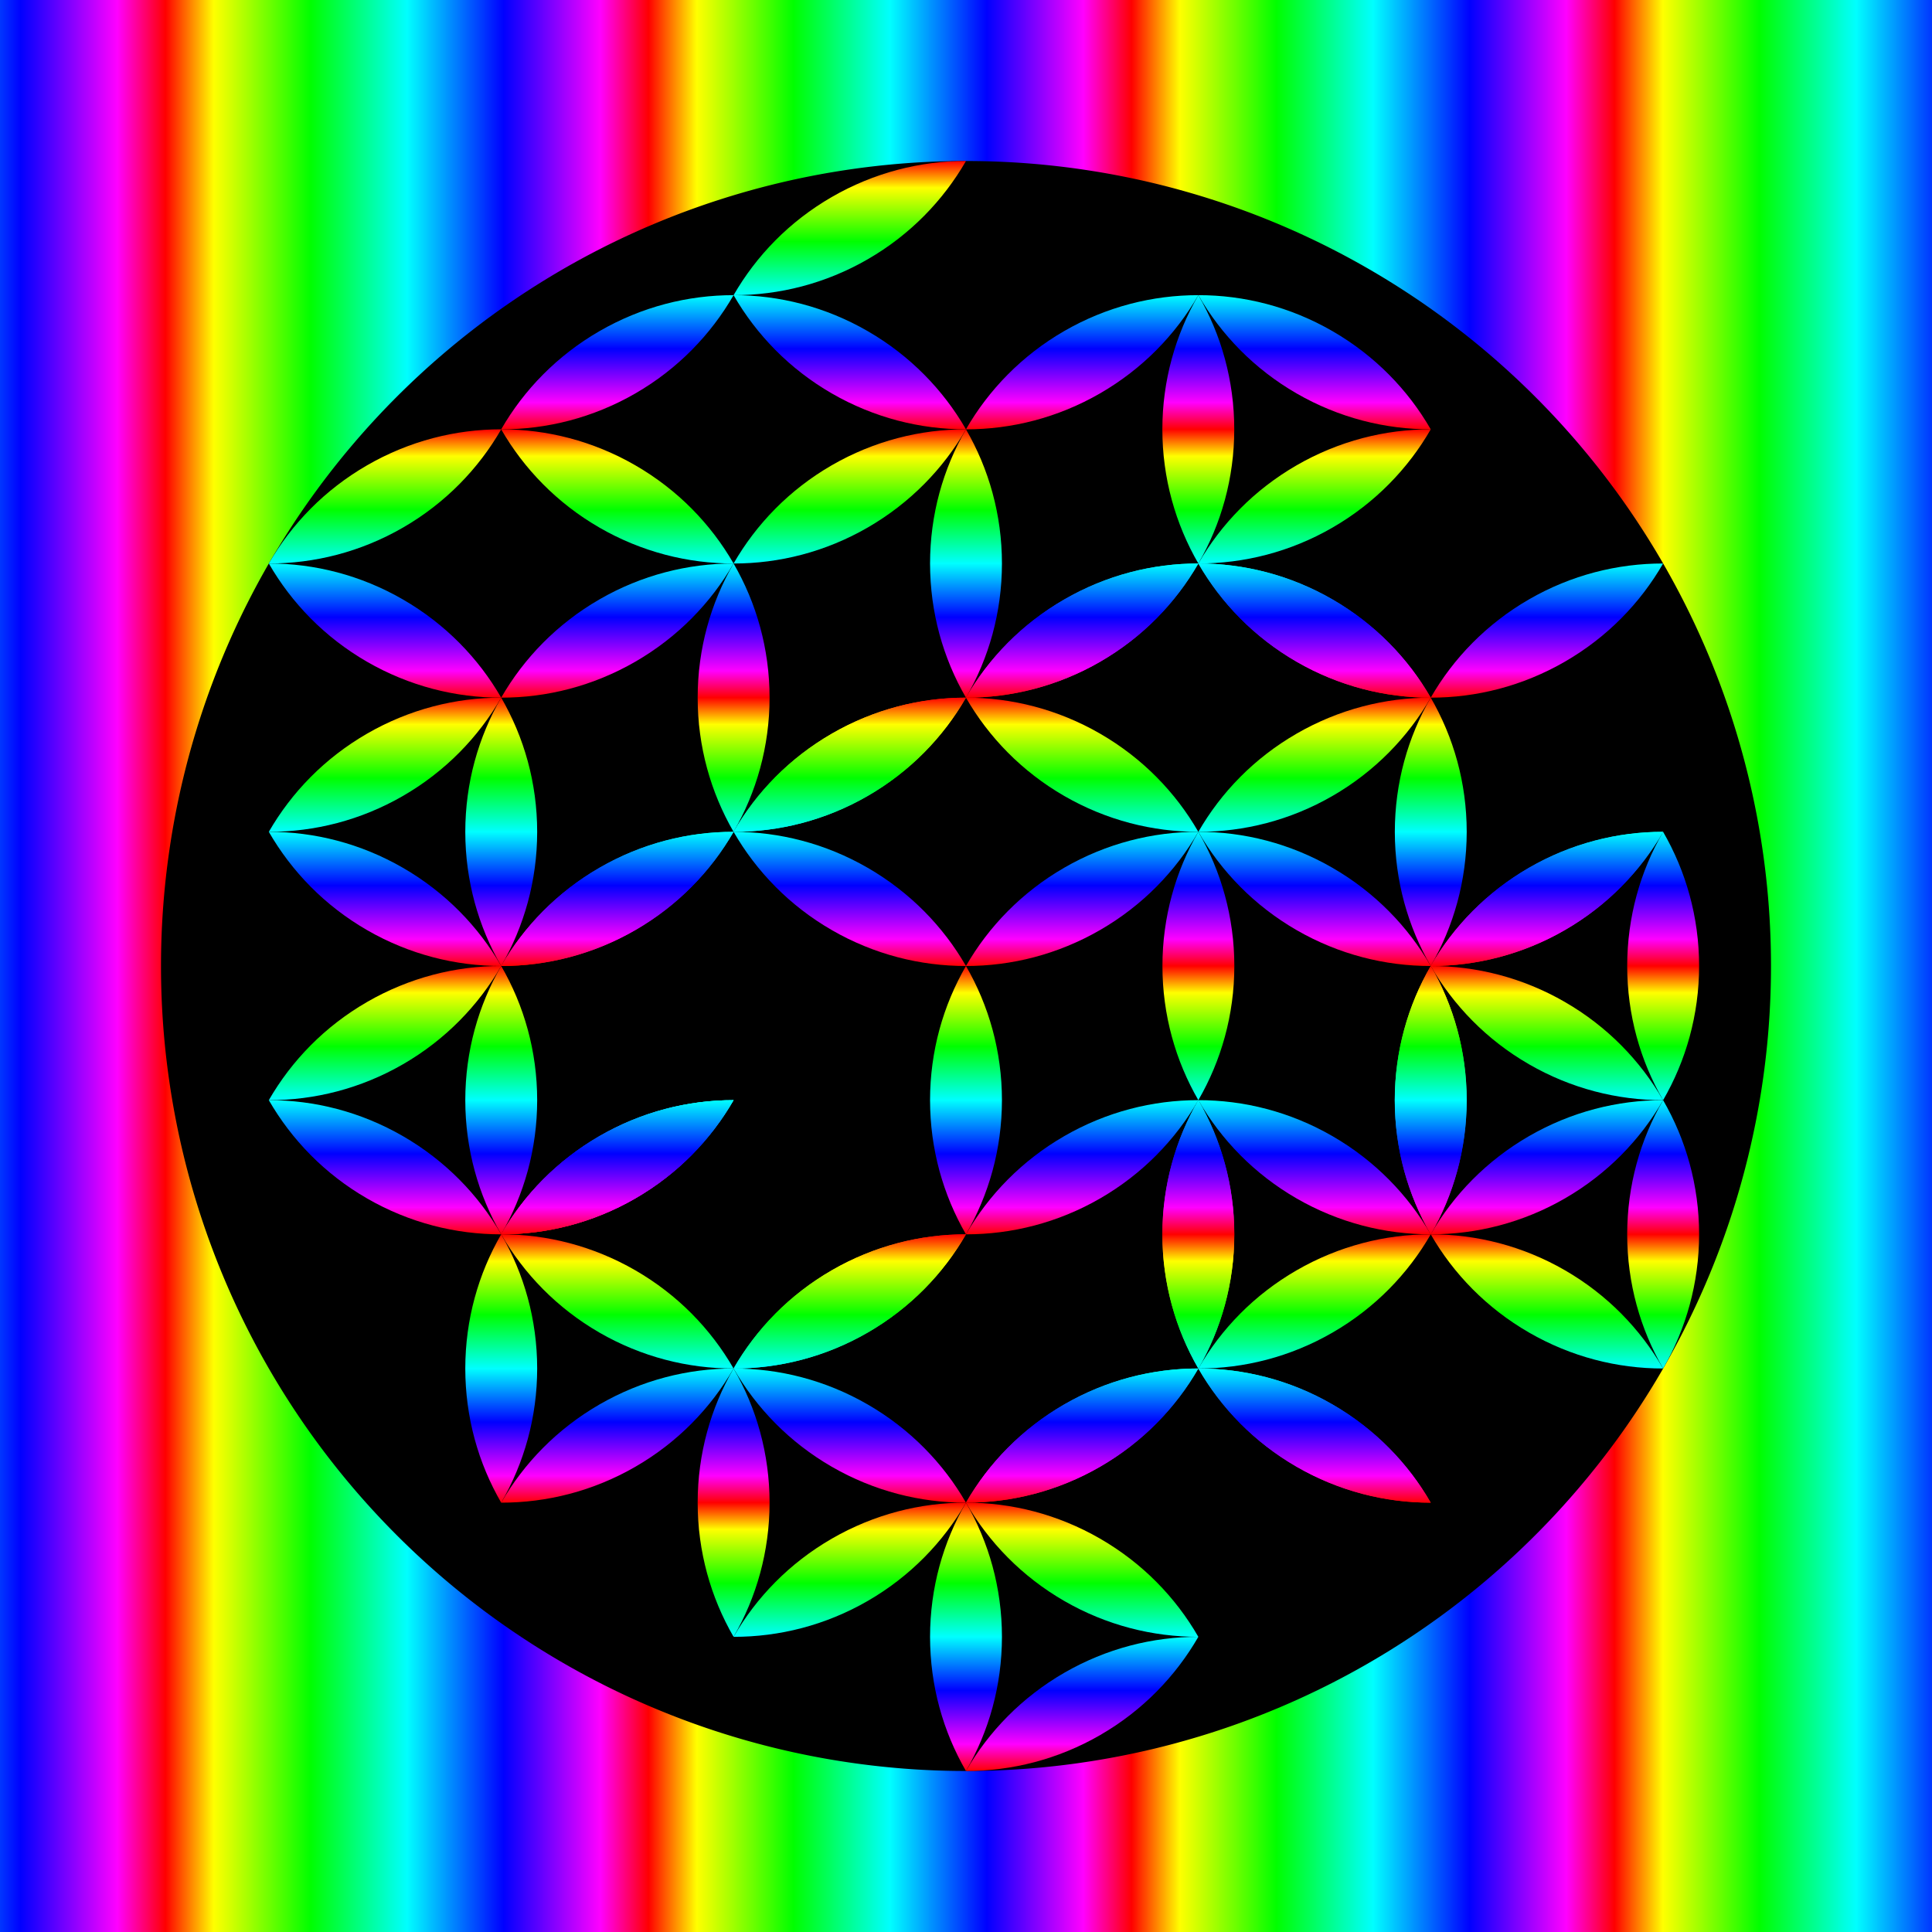
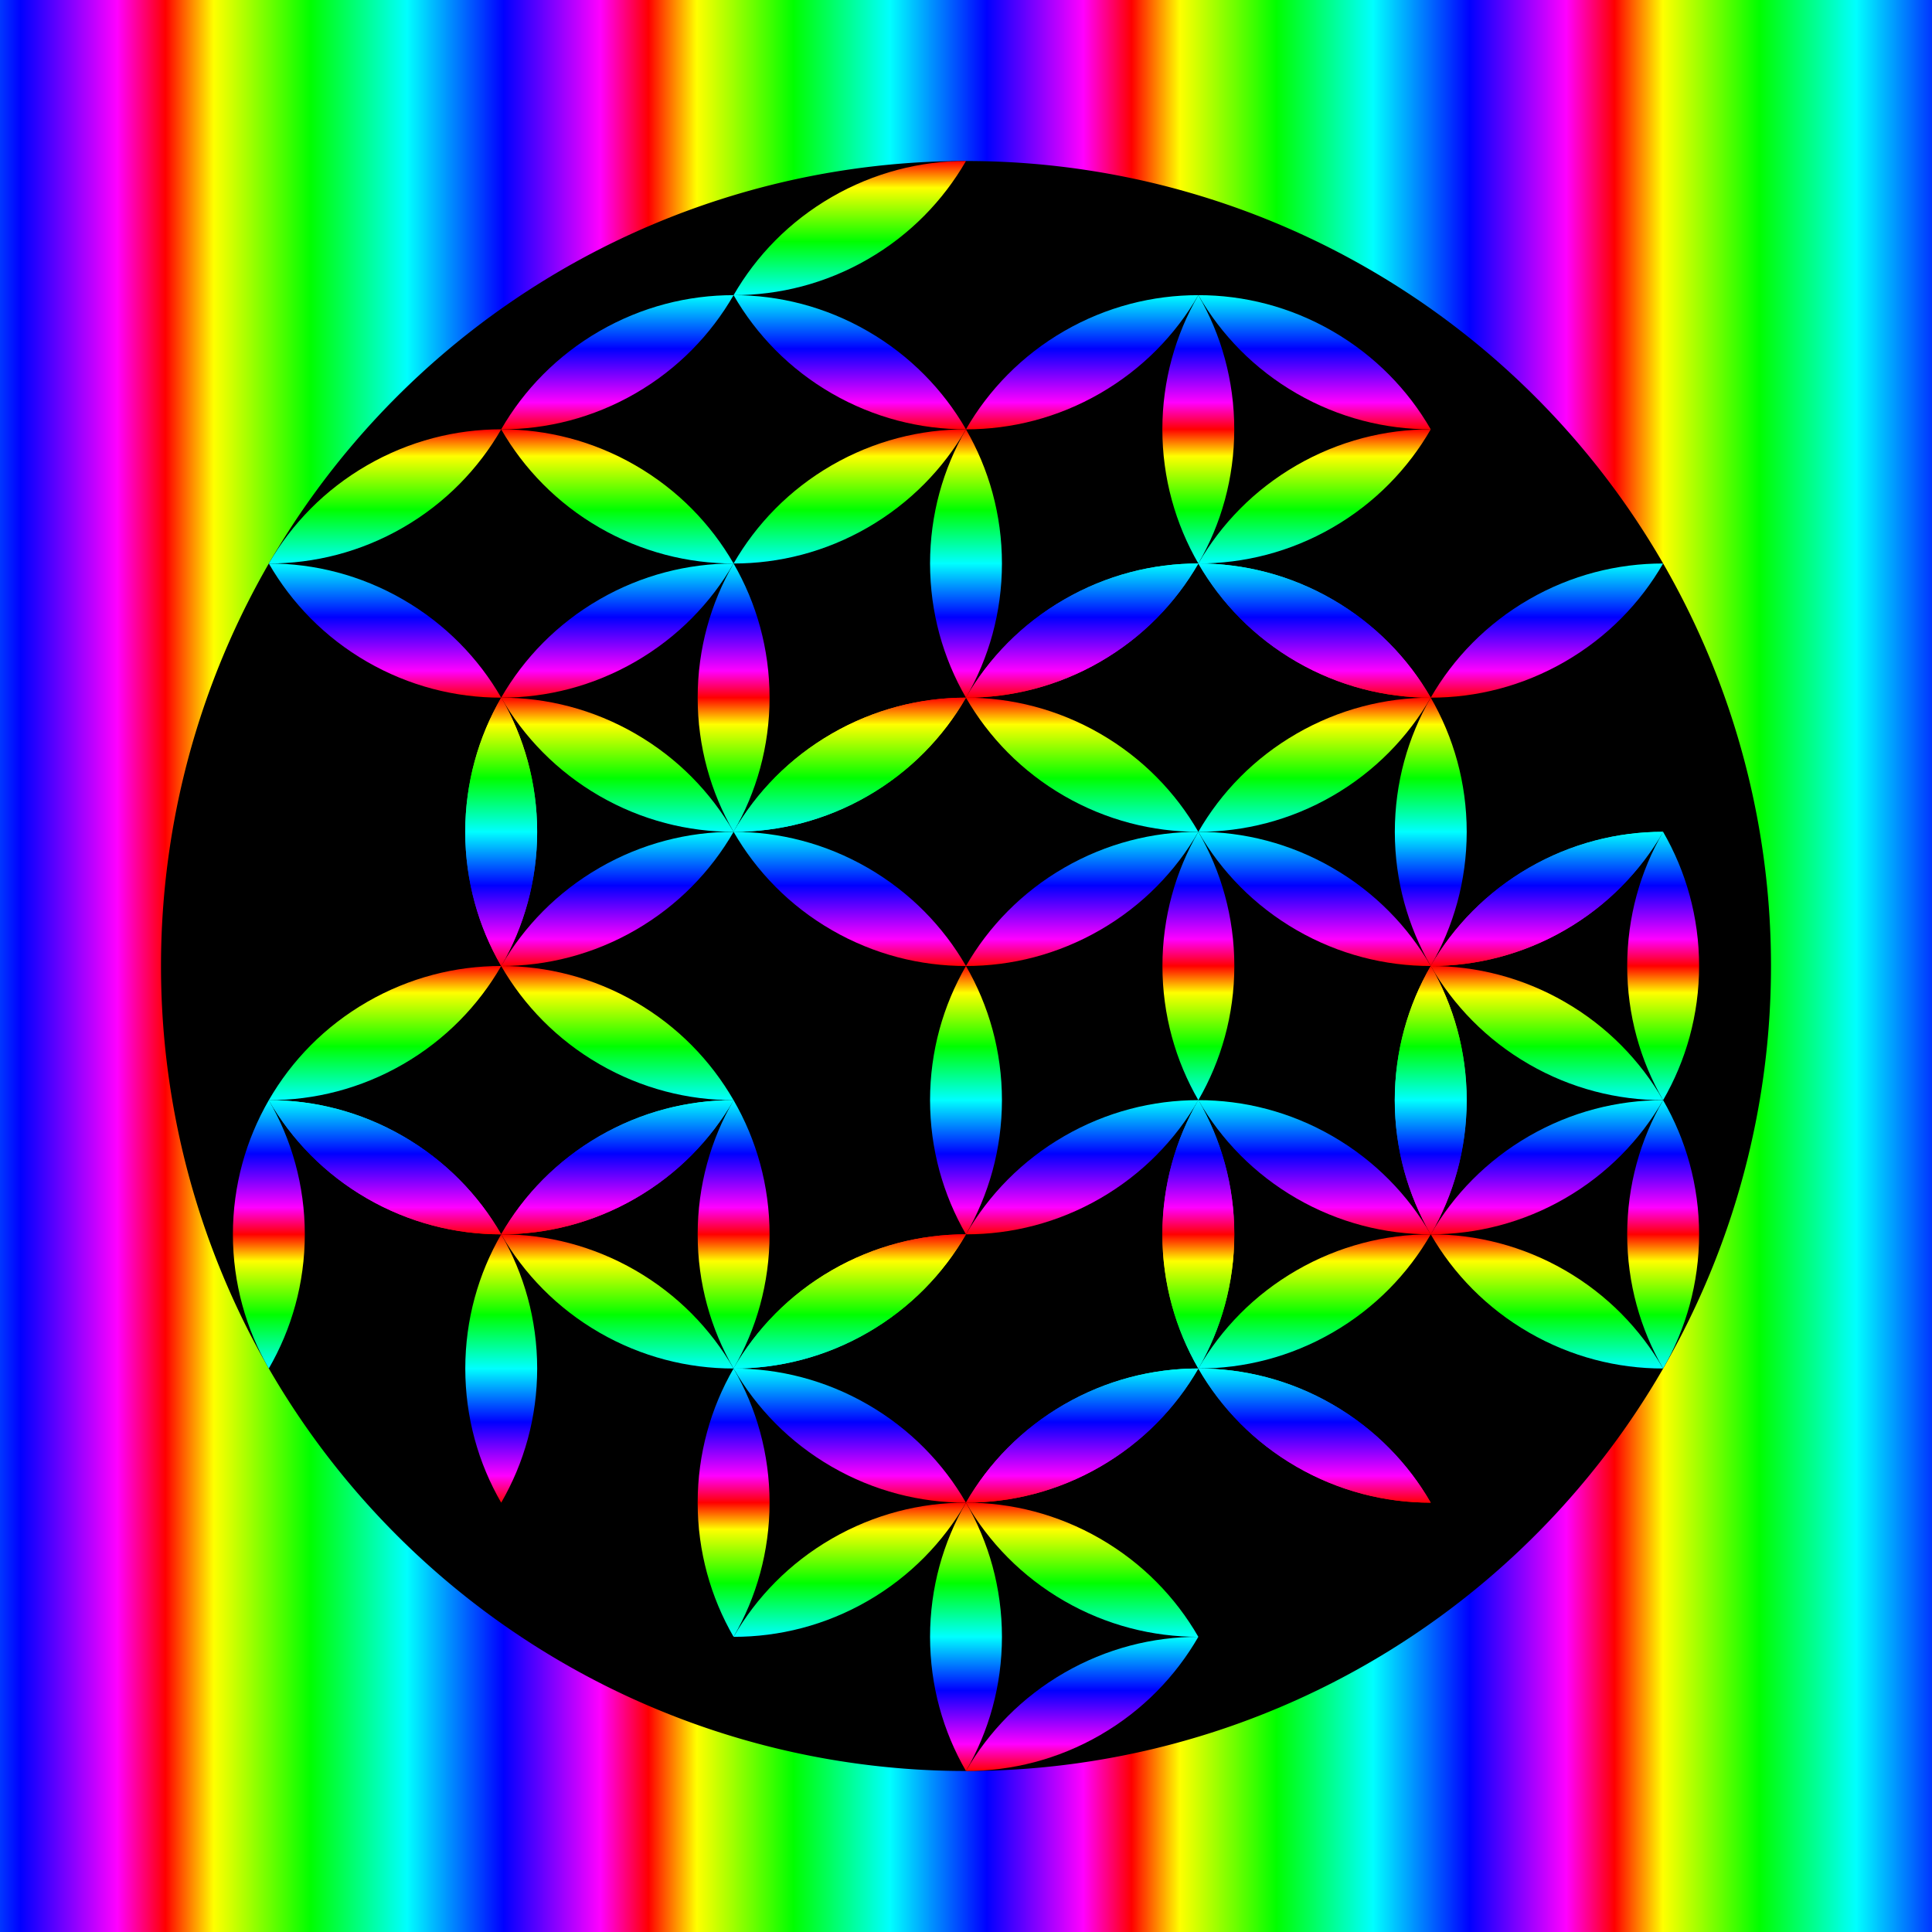
<svg xmlns="http://www.w3.org/2000/svg" xmlns:xlink="http://www.w3.org/1999/xlink" width="720" height="720" viewBox="0 0 720 720">
  <rect x="0" y="0" width="720" height="720" fill="#333333" stroke="none" />
  <defs>
    <linearGradient x1="0" y1="360" x2="180" y2="360" id="b" xlink:href="#a" gradientUnits="userSpaceOnUse" gradientTransform="translate(-118.295 373.923)" spreadMethod="repeat" />
    <linearGradient id="a">
      <stop offset="0" stop-color="red" />
      <stop offset=".1" stop-color="#ff0" />
      <stop offset=".3" stop-color="#0f0" />
      <stop offset=".5" stop-color="#0ff" />
      <stop offset=".7" stop-color="#00f" />
      <stop offset=".9" stop-color="#f0f" />
      <stop offset="1" stop-color="red" />
    </linearGradient>
    <linearGradient x1="359.986" y1="392.36" x2="359.986" y2="492.36" id="c" xlink:href="#a" gradientUnits="userSpaceOnUse" spreadMethod="repeat" />
  </defs>
  <path fill="url(#b)" fill-rule="evenodd" d="M0 332.36h720v720H0z" transform="translate(0 -332.36)" />
  <path d="M660 360a300 300 0 11-600 0 300 300 0 11600 0z" />
  <g transform="translate(0 -332.36)" fill="url(#c)">
    <path d="M359.986 492.36c-8.512 14.71-13.38 31.782-13.38 50s4.868 35.29 13.38 50c8.511-14.71 13.409-31.782 13.409-50s-4.898-35.29-13.41-50z" />
    <path d="M359.986 492.36c-16.996-.016-34.215 4.303-49.992 13.412-15.777 9.109-28.127 21.861-36.61 36.588 16.995.016 34.228-4.278 50.005-13.387 15.777-9.11 28.113-21.886 36.597-36.613z" />
    <path d="M359.986 492.36c-8.484-14.726-20.834-27.479-36.611-36.588-15.777-9.109-32.996-13.428-49.992-13.412 8.484 14.727 20.82 27.504 36.597 36.613 15.777 9.109 33.01 13.403 50.006 13.387z" />
    <path d="M359.986 492.36c8.511-14.71 13.38-31.782 13.38-50s-4.869-35.29-13.38-50c-8.512 14.71-13.41 31.782-13.41 50s4.898 35.29 13.41 50z" />
    <path d="M359.986 492.36c16.995.016 34.214-4.303 49.991-13.412 15.778-9.109 28.127-21.861 36.611-36.588-16.995-.016-34.228 4.278-50.005 13.387-15.778 9.11-28.113 21.887-36.597 36.613z" />
    <path d="M359.986 492.36c8.484 14.727 20.834 27.48 36.61 36.588 15.778 9.109 32.997 13.428 49.992 13.412-8.484-14.726-20.82-27.504-36.596-36.613-15.777-9.108-33.01-13.403-50.006-13.387zM446.588 442.36c-8.484-14.727-20.833-27.479-36.61-36.588-15.778-9.109-32.997-13.428-49.992-13.412 8.484 14.727 20.82 27.504 36.597 36.613 15.777 9.109 33.01 13.403 50.005 13.387zM359.986 592.36c-8.484-14.727-20.834-27.48-36.611-36.588-15.777-9.109-32.996-13.428-49.992-13.412 8.484 14.727 20.82 27.504 36.597 36.613 15.777 9.109 33.01 13.403 50.006 13.387z" />
    <path d="M446.588 542.36c-16.995-.016-34.214 4.303-49.991 13.412-15.777 9.109-28.127 21.861-36.611 36.588 16.995.016 34.228-4.279 50.006-13.387 15.777-9.11 28.112-21.887 36.596-36.613zM359.986 392.36c-16.996-.016-34.215 4.303-49.992 13.412-15.777 9.11-28.127 21.862-36.61 36.588 16.995.016 34.228-4.278 50.005-13.387 15.777-9.11 28.113-21.886 36.597-36.613z" />
    <path d="M446.588 442.36c-8.511 14.71-13.38 31.782-13.38 50s4.869 35.29 13.38 50c8.512-14.71 13.41-31.782 13.41-50s-4.898-35.29-13.41-50zM273.383 442.36c-8.511 14.71-13.38 31.782-13.38 50s4.869 35.29 13.38 50c8.512-14.71 13.41-31.782 13.41-50s-4.898-35.29-13.41-50zM446.588 542.36c-8.511 14.71-13.38 31.782-13.38 50s4.869 35.29 13.38 50c8.512-14.71 13.41-31.782 13.41-50s-4.898-35.29-13.41-50z" />
    <path d="M446.588 542.36c-16.995-.016-34.214 4.303-49.991 13.412-15.777 9.109-28.127 21.861-36.611 36.588 16.995.016 34.229-4.279 50.006-13.387 15.777-9.11 28.113-21.887 36.596-36.613z" />
    <path d="M446.588 542.36c-8.484-14.727-20.833-27.48-36.61-36.588-15.778-9.109-32.997-13.428-49.992-13.412 8.484 14.727 20.82 27.504 36.597 36.613 15.777 9.109 33.01 13.403 50.005 13.387z" />
    <path d="M446.588 542.36c8.512-14.71 13.381-31.782 13.381-50s-4.869-35.29-13.38-50c-8.512 14.71-13.41 31.782-13.41 50s4.898 35.29 13.41 50z" />
    <path d="M446.589 542.36c16.995.016 34.214-4.303 49.991-13.412 15.777-9.11 28.127-21.862 36.611-36.588-16.995-.016-34.229 4.278-50.006 13.387-15.777 9.11-28.113 21.886-36.596 36.613z" />
    <path d="M446.589 542.36c8.484 14.726 20.833 27.479 36.61 36.588 15.778 9.109 32.997 13.428 49.992 13.412-8.484-14.727-20.82-27.504-36.597-36.613-15.777-9.109-33.01-13.403-50.005-13.387zM533.191 492.36c-8.484-14.727-20.834-27.48-36.61-36.588-15.778-9.11-32.997-13.428-49.993-13.412 8.484 14.726 20.82 27.504 36.597 36.612 15.777 9.11 33.01 13.404 50.006 13.388zM446.588 642.36c-8.484-14.727-20.833-27.48-36.61-36.588-15.778-9.11-32.996-13.428-49.992-13.412 8.484 14.726 20.82 27.504 36.597 36.612 15.777 9.11 33.01 13.404 50.006 13.388z" />
    <path d="M533.191 592.36c-16.996-.016-34.214 4.303-49.992 13.412-15.777 9.109-28.127 21.861-36.61 36.588 16.995.016 34.228-4.279 50.005-13.388 15.777-9.109 28.113-21.886 36.597-36.612zM446.588 442.36c-16.995-.016-34.214 4.303-49.991 13.412-15.777 9.109-28.127 21.861-36.611 36.588 16.995.016 34.229-4.278 50.006-13.387 15.777-9.11 28.112-21.886 36.596-36.613zM533.191 492.36c-8.512 14.71-13.38 31.782-13.38 50s4.868 35.29 13.38 50c8.512-14.71 13.409-31.782 13.409-50s-4.897-35.29-13.409-50zM359.986 492.36c-8.512 14.71-13.38 31.782-13.38 50s4.868 35.29 13.38 50c8.511-14.71 13.409-31.782 13.409-50s-4.898-35.29-13.41-50z" />
    <g>
      <path d="M533.191 592.36c-8.511 14.71-13.38 31.782-13.38 50s4.869 35.29 13.38 50c8.512-14.71 13.41-31.782 13.41-50s-4.898-35.29-13.41-50z" />
      <path d="M533.191 592.36c-16.995-.016-34.214 4.303-49.991 13.412-15.778 9.109-28.127 21.861-36.611 36.588 16.995.016 34.228-4.279 50.005-13.388 15.778-9.109 28.113-21.886 36.597-36.612z" />
      <path d="M533.191 592.36c-8.484-14.727-20.834-27.48-36.61-36.588-15.778-9.11-32.997-13.428-49.992-13.412 8.484 14.726 20.82 27.504 36.596 36.612 15.777 9.11 33.01 13.404 50.006 13.388z" />
      <path d="M533.191 592.36c8.512-14.71 13.38-31.782 13.38-50s-4.868-35.29-13.38-50c-8.511 14.71-13.409 31.782-13.409 50s4.898 35.29 13.41 50z" />
      <path d="M533.191 592.36c16.996.016 34.215-4.303 49.992-13.412 15.777-9.11 28.127-21.862 36.61-36.588-16.995-.016-34.228 4.278-50.005 13.387-15.777 9.11-28.113 21.886-36.597 36.613z" />
      <path d="M533.191 592.36c8.484 14.726 20.834 27.479 36.611 36.588 15.777 9.109 32.996 13.428 49.992 13.412-8.484-14.727-20.82-27.504-36.597-36.613-15.777-9.109-33.01-13.403-50.006-13.387zM619.794 542.36c-8.484-14.727-20.834-27.48-36.611-36.588-15.777-9.11-32.996-13.428-49.992-13.412 8.484 14.726 20.82 27.503 36.597 36.612 15.777 9.11 33.01 13.404 50.006 13.388zM533.191 692.36c-8.484-14.727-20.834-27.48-36.61-36.588-15.778-9.11-32.997-13.428-49.992-13.412 8.484 14.726 20.82 27.503 36.596 36.612 15.778 9.11 33.01 13.404 50.006 13.388z" />
      <path d="M619.794 642.36c-16.996-.016-34.215 4.303-49.992 13.412-15.777 9.109-28.127 21.861-36.61 36.588 16.995.016 34.228-4.279 50.005-13.388 15.777-9.109 28.113-21.886 36.597-36.612zM533.191 492.36c-16.995-.016-34.214 4.303-49.992 13.412-15.777 9.109-28.126 21.861-36.61 36.588 16.995.016 34.228-4.279 50.005-13.387 15.778-9.11 28.113-21.887 36.597-36.613z" />
      <path d="M619.794 542.36c-8.512 14.71-13.381 31.782-13.381 50s4.87 35.29 13.38 50c8.512-14.71 13.41-31.782 13.41-50s-4.898-35.29-13.41-50zM446.589 542.36c-8.512 14.71-13.381 31.782-13.381 50s4.869 35.29 13.38 50c8.512-14.71 13.41-31.782 13.41-50s-4.898-35.29-13.41-50z" />
    </g>
    <g>
      <path d="M533.191 692.36c-8.511 14.71-13.38 31.782-13.38 50s4.869 35.29 13.38 50c8.512-14.71 13.41-31.782 13.41-50s-4.898-35.29-13.41-50z" />
      <path d="M533.191 692.36c-16.995-.016-34.214 4.303-49.991 13.412-15.778 9.109-28.127 21.861-36.611 36.588 16.995.016 34.228-4.279 50.006-13.387 15.777-9.11 28.112-21.887 36.596-36.613z" />
      <path d="M533.191 692.36c-8.484-14.727-20.834-27.48-36.61-36.588-15.778-9.109-32.997-13.428-49.992-13.412 8.484 14.727 20.82 27.504 36.596 36.613 15.778 9.109 33.01 13.403 50.006 13.387z" />
      <path d="M533.191 692.36c8.512-14.71 13.38-31.782 13.381-50 0-18.218-4.87-35.29-13.38-50-8.512 14.71-13.41 31.782-13.41 50s4.898 35.29 13.41 50z" />
      <path d="M533.191 692.36c16.996.016 34.215-4.303 49.992-13.412 15.777-9.11 28.127-21.862 36.61-36.588-16.995-.016-34.228 4.278-50.005 13.387-15.777 9.11-28.113 21.886-36.597 36.613z" />
      <path d="M533.191 692.36c8.484 14.726 20.834 27.479 36.611 36.588 15.778 9.109 32.996 13.428 49.992 13.412-8.484-14.727-20.82-27.504-36.597-36.613-15.777-9.109-33.01-13.403-50.006-13.387zM619.794 642.36c-8.484-14.727-20.834-27.48-36.611-36.588-15.777-9.11-32.996-13.428-49.992-13.412 8.484 14.726 20.82 27.504 36.597 36.612 15.777 9.11 33.01 13.404 50.006 13.388zM533.191 792.36c-8.484-14.727-20.833-27.48-36.61-36.588-15.778-9.11-32.997-13.428-49.992-13.412 8.484 14.726 20.82 27.504 36.597 36.612 15.777 9.11 33.01 13.404 50.005 13.388z" />
      <path d="M619.794 742.36c-16.996-.016-34.215 4.303-49.992 13.412-15.777 9.109-28.127 21.861-36.61 36.588 16.995.016 34.228-4.279 50.005-13.388 15.777-9.109 28.113-21.886 36.597-36.612zM533.191 592.36c-16.995-.016-34.214 4.303-49.991 13.412-15.778 9.109-28.127 21.861-36.611 36.588 16.995.016 34.228-4.278 50.005-13.387 15.778-9.11 28.113-21.886 36.597-36.613zM619.794 642.36c-8.512 14.71-13.38 31.782-13.38 50s4.868 35.29 13.38 50c8.511-14.71 13.409-31.782 13.409-50s-4.898-35.29-13.41-50zM446.589 642.36c-8.512 14.71-13.381 31.782-13.381 50s4.87 35.29 13.38 50c8.512-14.71 13.41-31.782 13.41-50s-4.898-35.29-13.41-50z" />
    </g>
    <g>
      <path d="M533.191 792.36c-8.511 14.71-13.38 31.782-13.38 50s4.869 35.29 13.38 50c8.512-14.71 13.41-31.782 13.41-50s-4.898-35.29-13.41-50z" />
      <path d="M533.191 792.36c-16.995-.016-34.214 4.303-49.991 13.412-15.778 9.109-28.127 21.861-36.611 36.588 16.995.016 34.228-4.279 50.005-13.388 15.778-9.108 28.113-21.886 36.597-36.612z" />
      <path d="M533.191 792.36c-8.484-14.727-20.834-27.48-36.61-36.588-15.778-9.109-32.997-13.428-49.992-13.412 8.484 14.726 20.82 27.504 36.596 36.613 15.778 9.108 33.01 13.403 50.006 13.387z" />
      <path d="M533.191 792.36c8.512-14.71 13.38-31.782 13.38-50s-4.868-35.29-13.38-50c-8.511 14.71-13.409 31.782-13.409 50s4.898 35.29 13.41 50z" />
      <path d="M533.191 792.36c16.996.016 34.215-4.303 49.992-13.412 15.777-9.11 28.127-21.862 36.61-36.588-16.995-.016-34.228 4.278-50.005 13.387-15.777 9.11-28.113 21.886-36.597 36.613z" />
      <path d="M533.191 792.36c8.484 14.726 20.834 27.479 36.611 36.588 15.777 9.109 32.996 13.428 49.992 13.412-8.484-14.727-20.82-27.504-36.597-36.613-15.777-9.109-33.01-13.403-50.006-13.387zM619.794 742.36c-8.484-14.727-20.834-27.48-36.611-36.588-15.777-9.11-32.996-13.428-49.992-13.412 8.484 14.726 20.82 27.504 36.597 36.612 15.777 9.11 33.01 13.404 50.006 13.388zM533.191 892.36c-8.484-14.727-20.834-27.48-36.61-36.588-15.778-9.11-32.997-13.428-49.992-13.412 8.484 14.726 20.82 27.504 36.596 36.612 15.778 9.11 33.01 13.404 50.006 13.388z" />
      <path d="M619.794 842.36c-16.996-.016-34.215 4.303-49.992 13.412-15.777 9.109-28.127 21.861-36.61 36.588 16.995.016 34.228-4.279 50.005-13.388 15.777-9.109 28.113-21.886 36.597-36.612zM533.191 692.36c-16.995-.016-34.214 4.303-49.991 13.412-15.778 9.109-28.127 21.861-36.611 36.588 16.995.016 34.228-4.278 50.005-13.387 15.778-9.11 28.113-21.886 36.597-36.613z" />
      <path d="M619.794 742.36c-8.512 14.71-13.381 31.782-13.381 50s4.87 35.29 13.38 50c8.512-14.71 13.41-31.782 13.41-50s-4.898-35.29-13.41-50zM446.589 742.36c-8.512 14.71-13.381 31.782-13.381 50s4.869 35.29 13.38 50c8.512-14.71 13.41-31.782 13.41-50s-4.898-35.29-13.41-50z" />
    </g>
    <g>
      <path d="M446.589 842.36c-8.512 14.71-13.381 31.782-13.381 50s4.869 35.29 13.38 50c8.512-14.71 13.41-31.782 13.41-50s-4.898-35.29-13.41-50z" />
      <path d="M446.589 842.36c-16.996-.016-34.215 4.303-49.992 13.412-15.777 9.109-28.127 21.861-36.611 36.588 16.996.016 34.229-4.278 50.006-13.387 15.777-9.11 28.113-21.886 36.597-36.613z" />
      <path d="M446.588 842.36c-8.484-14.727-20.833-27.479-36.61-36.588-15.778-9.109-32.996-13.428-49.992-13.412 8.484 14.727 20.82 27.504 36.597 36.613 15.777 9.109 33.01 13.403 50.006 13.387z" />
      <path d="M446.589 842.36c8.511-14.71 13.38-31.782 13.38-50s-4.869-35.29-13.38-50c-8.512 14.71-13.41 31.782-13.41 50s4.898 35.29 13.41 50z" />
      <path d="M446.589 842.36c16.995.016 34.214-4.303 49.991-13.412 15.777-9.109 28.127-21.861 36.611-36.588-16.995-.016-34.229 4.278-50.006 13.387-15.777 9.11-28.112 21.886-36.596 36.613z" />
      <path d="M446.589 842.36c8.484 14.727 20.833 27.479 36.61 36.588 15.778 9.109 32.997 13.428 49.992 13.412-8.484-14.727-20.82-27.504-36.597-36.613-15.777-9.109-33.01-13.403-50.005-13.387zM533.191 792.36c-8.484-14.727-20.834-27.48-36.61-36.588-15.778-9.109-32.997-13.428-49.992-13.412 8.484 14.726 20.82 27.504 36.596 36.613 15.777 9.108 33.01 13.403 50.006 13.387zM446.589 942.36c-8.484-14.727-20.834-27.48-36.611-36.588-15.778-9.109-32.996-13.428-49.992-13.412 8.484 14.726 20.82 27.504 36.597 36.613 15.777 9.108 33.01 13.403 50.006 13.387z" />
      <path d="M533.191 892.36c-16.995-.016-34.214 4.303-49.991 13.412-15.778 9.109-28.127 21.861-36.611 36.588 16.995.016 34.228-4.279 50.005-13.388 15.778-9.108 28.113-21.886 36.597-36.612zM446.588 742.36c-16.995-.016-34.214 4.303-49.991 13.412-15.777 9.109-28.127 21.861-36.611 36.588 16.996.016 34.229-4.278 50.006-13.387 15.777-9.11 28.113-21.886 36.596-36.613zM533.191 792.36c-8.512 14.71-13.38 31.782-13.38 50s4.868 35.29 13.38 50c8.512-14.71 13.41-31.782 13.41-50s-4.898-35.29-13.41-50zM359.986 792.36c-8.512 14.71-13.38 31.782-13.38 50s4.868 35.29 13.38 50c8.512-14.71 13.409-31.782 13.409-50s-4.897-35.29-13.409-50z" />
    </g>
    <g>
      <path d="M359.986 892.36c-8.512 14.71-13.38 31.782-13.38 50s4.868 35.29 13.38 50c8.512-14.71 13.41-31.782 13.41-50s-4.898-35.29-13.41-50z" />
      <path d="M359.986 892.36c-16.996-.016-34.214 4.303-49.992 13.412-15.777 9.109-28.127 21.861-36.61 36.588 16.995.016 34.228-4.278 50.005-13.387 15.777-9.11 28.113-21.886 36.597-36.613z" />
      <path d="M359.986 892.36c-8.484-14.726-20.834-27.479-36.611-36.588-15.777-9.109-32.996-13.428-49.992-13.412 8.484 14.727 20.82 27.504 36.597 36.613 15.777 9.109 33.01 13.403 50.006 13.387z" />
      <path d="M359.986 892.36c8.512-14.71 13.38-31.782 13.38-50s-4.868-35.29-13.38-50c-8.512 14.71-13.41 31.782-13.41 50s4.898 35.29 13.41 50z" />
      <path d="M359.986 892.36c16.996.016 34.214-4.303 49.992-13.412 15.777-9.109 28.127-21.861 36.61-36.588-16.995-.016-34.228 4.278-50.005 13.387-15.777 9.11-28.113 21.887-36.597 36.613z" />
      <path d="M359.986 892.36c8.484 14.727 20.834 27.48 36.611 36.588 15.777 9.109 32.996 13.428 49.992 13.412-8.484-14.726-20.82-27.504-36.597-36.613-15.777-9.108-33.01-13.403-50.006-13.387zM446.588 842.36c-8.484-14.727-20.833-27.479-36.61-36.588-15.778-9.109-32.996-13.428-49.992-13.412 8.484 14.727 20.82 27.504 36.597 36.613 15.777 9.109 33.01 13.403 50.006 13.387zM359.986 992.36c-8.484-14.727-20.834-27.479-36.61-36.588-15.778-9.109-32.997-13.428-49.993-13.412 8.484 14.727 20.82 27.504 36.597 36.613 15.777 9.109 33.01 13.403 50.006 13.387z" />
      <path d="M446.589 942.36c-16.996-.016-34.215 4.303-49.992 13.412-15.777 9.109-28.127 21.861-36.611 36.588 16.996.016 34.229-4.279 50.006-13.387 15.777-9.11 28.113-21.887 36.597-36.613zM359.986 792.36c-16.996-.016-34.215 4.303-49.992 13.412-15.777 9.11-28.127 21.862-36.61 36.588 16.995.016 34.228-4.278 50.005-13.387 15.777-9.11 28.113-21.886 36.597-36.613z" />
      <path d="M446.588 842.36c-8.511 14.71-13.38 31.782-13.38 50s4.869 35.29 13.38 50c8.512-14.71 13.41-31.782 13.41-50s-4.898-35.29-13.41-50zM273.383 842.36c-8.511 14.71-13.38 31.782-13.38 50s4.869 35.29 13.38 50c8.512-14.71 13.41-31.782 13.41-50s-4.898-35.29-13.41-50z" />
    </g>
    <g>
      <path d="M273.383 842.36c-8.511 14.71-13.38 31.782-13.38 50s4.869 35.29 13.38 50c8.512-14.71 13.41-31.782 13.41-50s-4.898-35.29-13.41-50z" />
      <path d="M273.383 842.36c-16.995-.016-34.214 4.303-49.991 13.412-15.777 9.109-28.127 21.862-36.611 36.588 16.995.016 34.228-4.278 50.006-13.387 15.777-9.11 28.112-21.886 36.596-36.613z" />
      <path d="M273.383 842.36c-8.484-14.726-20.834-27.479-36.61-36.588-15.778-9.109-32.997-13.428-49.992-13.412 8.484 14.727 20.82 27.504 36.596 36.613 15.778 9.109 33.01 13.403 50.006 13.387z" />
      <path d="M273.383 842.36c8.512-14.71 13.38-31.782 13.381-50 0-18.218-4.87-35.29-13.38-50-8.512 14.71-13.41 31.782-13.41 50s4.898 35.29 13.41 50z" />
      <path d="M273.383 842.36c16.996.016 34.215-4.303 49.992-13.412 15.777-9.109 28.127-21.861 36.61-36.588-16.995-.016-34.228 4.279-50.005 13.388-15.777 9.108-28.113 21.886-36.597 36.612z" />
      <path d="M273.383 842.36c8.484 14.727 20.834 27.48 36.611 36.588 15.778 9.11 32.996 13.428 49.992 13.412-8.484-14.726-20.82-27.504-36.597-36.612-15.777-9.11-33.01-13.404-50.006-13.388zM359.986 792.36c-8.484-14.726-20.834-27.479-36.611-36.588-15.777-9.109-32.996-13.428-49.992-13.412 8.484 14.727 20.82 27.504 36.597 36.613 15.777 9.109 33.01 13.403 50.006 13.387zM273.383 942.36c-8.484-14.726-20.833-27.479-36.61-36.588-15.778-9.109-32.997-13.428-49.992-13.412 8.484 14.727 20.82 27.504 36.597 36.613 15.777 9.109 33.01 13.403 50.005 13.387z" />
      <path d="M359.986 892.36c-16.996-.016-34.215 4.303-49.992 13.412-15.777 9.109-28.127 21.861-36.61 36.588 16.995.016 34.228-4.278 50.005-13.387 15.777-9.11 28.113-21.886 36.597-36.613zM273.383 742.36c-16.995-.016-34.214 4.303-49.991 13.412-15.778 9.11-28.127 21.862-36.611 36.588 16.995.016 34.228-4.278 50.005-13.387 15.778-9.11 28.113-21.886 36.597-36.613z" />
      <path d="M359.986 792.36c-8.512 14.71-13.38 31.782-13.38 50s4.868 35.29 13.38 50c8.511-14.71 13.409-31.782 13.409-50s-4.898-35.29-13.41-50zM186.78 792.36c-8.51 14.71-13.38 31.782-13.38 50s4.87 35.29 13.38 50c8.512-14.71 13.41-31.782 13.41-50s-4.898-35.29-13.41-50z" />
    </g>
    <g>
      <path d="M186.78 792.36c-8.511 14.71-13.38 31.782-13.38 50s4.869 35.29 13.38 50c8.512-14.71 13.41-31.782 13.41-50s-4.898-35.29-13.41-50z" />
      <path d="M186.78 792.36c-16.995-.016-34.214 4.303-49.991 13.412-15.777 9.109-28.127 21.862-36.61 36.588 16.995.016 34.228-4.278 50.005-13.387 15.777-9.11 28.113-21.886 36.597-36.613z" />
      <path d="M186.78 792.36c-8.483-14.726-20.833-27.479-36.61-36.588-15.778-9.109-32.996-13.428-49.992-13.412 8.484 14.727 20.82 27.504 36.597 36.613 15.777 9.109 33.01 13.403 50.006 13.387z" />
      <path d="M186.78 792.36c8.512-14.71 13.381-31.782 13.381-50s-4.869-35.29-13.38-50c-8.512 14.71-13.41 31.782-13.41 50s4.898 35.29 13.41 50z" />
      <path d="M186.78 792.36c16.996.016 34.215-4.303 49.992-13.412 15.777-9.109 28.127-21.861 36.611-36.588-16.995-.016-34.228 4.279-50.006 13.387-15.777 9.11-28.112 21.887-36.596 36.613z" />
-       <path d="M186.78 792.36c8.485 14.727 20.834 27.48 36.612 36.588 15.777 9.11 32.996 13.428 49.991 13.412-8.484-14.726-20.82-27.504-36.597-36.612-15.777-9.11-33.01-13.404-50.005-13.388zM273.383 742.36c-8.484-14.726-20.834-27.479-36.61-36.588-15.778-9.109-32.997-13.428-49.992-13.412 8.484 14.727 20.82 27.504 36.596 36.613 15.777 9.109 33.01 13.403 50.006 13.387zM186.78 892.36c-8.483-14.726-20.833-27.479-36.61-36.588-15.778-9.109-32.996-13.428-49.992-13.412 8.484 14.727 20.82 27.504 36.597 36.613 15.777 9.109 33.01 13.403 50.006 13.387z" />
      <path d="M273.383 842.36c-16.995-.016-34.214 4.303-49.991 13.412-15.778 9.109-28.127 21.861-36.611 36.588 16.995.016 34.228-4.278 50.005-13.387 15.778-9.11 28.113-21.886 36.597-36.613zM186.78 692.36c-16.995-.016-34.214 4.303-49.991 13.412-15.777 9.11-28.127 21.862-36.611 36.588 16.996.016 34.229-4.278 50.006-13.387 15.777-9.11 28.113-21.886 36.596-36.613z" />
      <path d="M273.383 742.36c-8.512 14.71-13.38 31.782-13.38 50s4.868 35.29 13.38 50c8.512-14.71 13.41-31.782 13.41-50s-4.898-35.29-13.41-50zM100.178 742.36c-8.512 14.71-13.38 31.782-13.38 50s4.868 35.29 13.38 50c8.512-14.71 13.41-31.782 13.41-50s-4.898-35.29-13.41-50z" />
    </g>
    <g>
      <path d="M186.78 692.36c-8.511 14.71-13.38 31.782-13.38 50s4.869 35.29 13.38 50c8.512-14.71 13.41-31.782 13.41-50s-4.898-35.29-13.41-50z" />
      <path d="M186.78 692.36c-16.995-.016-34.214 4.303-49.991 13.412-15.777 9.11-28.127 21.862-36.611 36.588 16.995.016 34.229-4.278 50.006-13.387 15.777-9.11 28.112-21.886 36.596-36.613z" />
      <path d="M186.78 692.36c-8.484-14.726-20.833-27.479-36.61-36.588-15.778-9.109-32.997-13.428-49.992-13.412 8.484 14.727 20.82 27.504 36.597 36.613 15.777 9.109 33.01 13.403 50.005 13.387z" />
      <path d="M186.78 692.36c8.512-14.71 13.381-31.782 13.381-50s-4.869-35.29-13.38-50c-8.512 14.71-13.41 31.782-13.41 50s4.898 35.29 13.41 50z" />
      <path d="M186.78 692.36c16.996.016 34.215-4.303 49.992-13.412 15.777-9.109 28.127-21.861 36.611-36.588-16.996-.016-34.229 4.279-50.006 13.388-15.777 9.109-28.113 21.886-36.596 36.612z" />
      <path d="M186.78 692.36c8.485 14.727 20.834 27.48 36.611 36.588 15.778 9.11 32.997 13.428 49.992 13.412-8.484-14.726-20.82-27.503-36.597-36.612-15.777-9.11-33.01-13.404-50.005-13.388zM273.383 642.36c-8.484-14.726-20.834-27.479-36.611-36.588-15.777-9.109-32.996-13.428-49.992-13.412 8.484 14.727 20.82 27.504 36.597 36.613 15.777 9.109 33.01 13.403 50.006 13.387zM186.78 792.36c-8.484-14.726-20.833-27.479-36.61-36.588-15.778-9.109-32.997-13.428-49.992-13.412 8.484 14.727 20.82 27.504 36.597 36.613 15.777 9.109 33.01 13.403 50.005 13.387z" />
-       <path d="M273.383 742.36c-16.996-.016-34.214 4.303-49.992 13.412-15.777 9.109-28.127 21.862-36.61 36.588 16.995.016 34.228-4.278 50.005-13.387 15.777-9.11 28.113-21.886 36.597-36.613zM186.78 592.36c-16.995-.016-34.214 4.303-49.991 13.412-15.777 9.11-28.127 21.862-36.611 36.588 16.995.016 34.228-4.278 50.006-13.387 15.777-9.109 28.112-21.886 36.596-36.613z" />
      <path d="M273.383 642.36c-8.512 14.71-13.38 31.782-13.38 50s4.868 35.29 13.38 50c8.511-14.71 13.409-31.782 13.409-50s-4.898-35.29-13.41-50zM100.178 642.36c-8.512 14.71-13.38 31.782-13.38 50s4.868 35.29 13.38 50c8.511-14.71 13.409-31.782 13.409-50s-4.898-35.29-13.41-50z" />
    </g>
    <g>
      <path d="M186.78 592.36c-8.511 14.71-13.38 31.782-13.38 50s4.869 35.29 13.38 50c8.512-14.71 13.41-31.782 13.41-50s-4.898-35.29-13.41-50z" />
      <path d="M186.78 592.36c-16.995-.016-34.214 4.303-49.991 13.412-15.777 9.11-28.127 21.862-36.611 36.588 16.995.016 34.229-4.278 50.006-13.387 15.777-9.11 28.112-21.886 36.596-36.613z" />
      <path d="M186.78 592.36c-8.484-14.726-20.833-27.479-36.61-36.588-15.778-9.109-32.997-13.428-49.992-13.412 8.484 14.727 20.82 27.504 36.597 36.613 15.777 9.109 33.01 13.403 50.005 13.387z" />
      <path d="M186.78 592.36c8.512-14.71 13.381-31.782 13.381-50s-4.869-35.29-13.38-50c-8.512 14.71-13.41 31.782-13.41 50s4.898 35.29 13.41 50z" />
      <path d="M186.78 592.36c16.996.016 34.215-4.303 49.992-13.412 15.777-9.109 28.127-21.861 36.611-36.588-16.995-.016-34.229 4.279-50.006 13.388-15.777 9.109-28.113 21.886-36.596 36.612z" />
      <path d="M186.78 592.36c8.485 14.727 20.834 27.48 36.611 36.588 15.778 9.11 32.997 13.428 49.992 13.412-8.484-14.726-20.82-27.503-36.597-36.612-15.777-9.11-33.01-13.404-50.005-13.388zM273.383 542.36c-8.484-14.726-20.834-27.479-36.611-36.588-15.777-9.109-32.996-13.428-49.992-13.412 8.484 14.727 20.82 27.504 36.597 36.613 15.777 9.109 33.01 13.403 50.006 13.387zM186.78 692.36c-8.484-14.726-20.833-27.479-36.61-36.588-15.778-9.109-32.996-13.428-49.992-13.412 8.484 14.727 20.82 27.504 36.597 36.613 15.777 9.109 33.01 13.403 50.006 13.387z" />
      <path d="M273.383 642.36c-16.996-.016-34.214 4.303-49.992 13.412-15.777 9.109-28.127 21.861-36.61 36.588 16.995.016 34.228-4.278 50.005-13.387 15.777-9.11 28.113-21.886 36.597-36.613zM186.78 492.36c-16.995-.016-34.214 4.303-49.991 13.412-15.777 9.11-28.127 21.862-36.611 36.588 16.995.016 34.229-4.278 50.006-13.387 15.777-9.11 28.112-21.886 36.596-36.613z" />
      <path d="M273.383 542.36c-8.512 14.71-13.38 31.782-13.38 50s4.868 35.29 13.38 50c8.512-14.71 13.409-31.782 13.409-50s-4.897-35.29-13.41-50zM100.178 542.36c-8.512 14.71-13.38 31.782-13.38 50s4.868 35.29 13.38 50c8.511-14.71 13.409-31.782 13.409-50s-4.898-35.29-13.41-50z" />
    </g>
    <g>
      <path d="M273.383 542.36c-8.512 14.71-13.38 31.782-13.38 50s4.868 35.29 13.38 50c8.512-14.71 13.41-31.782 13.41-50s-4.898-35.29-13.41-50z" />
      <path d="M273.383 542.36c-16.996-.016-34.214 4.303-49.992 13.412-15.777 9.109-28.127 21.862-36.61 36.588 16.995.016 34.228-4.278 50.005-13.387 15.777-9.11 28.113-21.886 36.597-36.613z" />
      <path d="M273.383 542.36c-8.484-14.726-20.834-27.479-36.611-36.588-15.777-9.109-32.996-13.428-49.992-13.412 8.484 14.727 20.82 27.504 36.597 36.613 15.777 9.109 33.01 13.403 50.006 13.387z" />
      <path d="M273.383 542.36c8.512-14.71 13.38-31.782 13.38-50s-4.868-35.29-13.38-50c-8.512 14.71-13.41 31.782-13.409 50 0 18.218 4.897 35.29 13.41 50z" />
      <path d="M273.383 542.36c16.996.016 34.215-4.303 49.992-13.412 15.777-9.109 28.127-21.861 36.61-36.588-16.995-.016-34.228 4.279-50.005 13.387-15.777 9.11-28.113 21.887-36.597 36.613z" />
      <path d="M273.383 542.36c8.484 14.727 20.834 27.48 36.611 36.588 15.777 9.11 32.996 13.428 49.992 13.412-8.484-14.726-20.82-27.504-36.597-36.612-15.777-9.11-33.01-13.404-50.006-13.388zM359.986 492.36c-8.484-14.726-20.834-27.479-36.611-36.588-15.778-9.109-32.996-13.428-49.992-13.412 8.484 14.727 20.82 27.504 36.597 36.613 15.777 9.109 33.01 13.403 50.006 13.387zM273.383 642.36c-8.484-14.726-20.834-27.479-36.61-36.588-15.778-9.109-32.997-13.428-49.992-13.412 8.484 14.727 20.82 27.504 36.596 36.613 15.777 9.109 33.01 13.403 50.006 13.387z" />
      <path d="M359.986 592.36c-16.996-.016-34.215 4.303-49.992 13.412-15.777 9.109-28.127 21.861-36.61 36.588 16.995.016 34.228-4.278 50.005-13.387 15.777-9.11 28.113-21.886 36.597-36.613zM273.383 442.36c-16.996-.016-34.215 4.303-49.992 13.412-15.777 9.11-28.127 21.862-36.61 36.588 16.995.016 34.228-4.278 50.005-13.387 15.777-9.11 28.113-21.886 36.597-36.613z" />
      <path d="M359.986 492.36c-8.512 14.71-13.381 31.782-13.381 50s4.869 35.29 13.38 50c8.512-14.71 13.41-31.782 13.41-50s-4.898-35.29-13.41-50zM186.78 492.36c-8.511 14.71-13.38 31.782-13.38 50s4.869 35.29 13.38 50c8.512-14.71 13.41-31.782 13.41-50s-4.898-35.29-13.41-50z" />
    </g>
    <g>
      <path d="M359.986 692.36c-8.512 14.71-13.381 31.782-13.381 50s4.87 35.29 13.38 50c8.512-14.71 13.41-31.782 13.41-50s-4.898-35.29-13.41-50z" />
      <path d="M359.986 692.36c-16.996-.016-34.215 4.303-49.992 13.412-15.777 9.109-28.127 21.862-36.61 36.588 16.995.016 34.228-4.278 50.005-13.387 15.777-9.11 28.113-21.886 36.597-36.613z" />
      <path d="M359.986 692.36c-8.484-14.726-20.834-27.479-36.611-36.588-15.777-9.109-32.996-13.428-49.992-13.412 8.484 14.727 20.82 27.504 36.597 36.613 15.777 9.109 33.01 13.403 50.006 13.387z" />
      <path d="M359.986 692.36c8.511-14.71 13.38-31.782 13.38-50s-4.869-35.29-13.38-50c-8.512 14.71-13.41 31.782-13.41 50s4.898 35.29 13.41 50z" />
      <path d="M359.986 692.36c16.995.016 34.214-4.303 49.991-13.412 15.778-9.109 28.127-21.861 36.611-36.588-16.995-.016-34.228 4.279-50.005 13.387-15.778 9.11-28.113 21.887-36.597 36.613z" />
      <path d="M359.986 692.36c8.484 14.727 20.834 27.48 36.61 36.588 15.778 9.11 32.997 13.428 49.992 13.412-8.484-14.726-20.82-27.504-36.596-36.612-15.778-9.11-33.01-13.404-50.006-13.388zM446.588 642.36c-8.484-14.726-20.834-27.479-36.61-36.588-15.778-9.109-32.997-13.428-49.992-13.412 8.484 14.727 20.82 27.504 36.596 36.613 15.778 9.109 33.01 13.403 50.006 13.387zM359.986 792.36c-8.484-14.726-20.834-27.479-36.611-36.588-15.777-9.109-32.996-13.428-49.992-13.412 8.484 14.727 20.82 27.504 36.597 36.613 15.777 9.109 33.01 13.403 50.006 13.387z" />
      <path d="M446.588 742.36c-16.995-.016-34.214 4.303-49.991 13.412-15.778 9.109-28.127 21.861-36.611 36.588 16.995.016 34.228-4.278 50.006-13.387 15.777-9.11 28.112-21.886 36.596-36.613zM359.986 592.36c-16.996-.016-34.215 4.303-49.992 13.412-15.777 9.11-28.127 21.862-36.61 36.588 16.995.016 34.228-4.278 50.005-13.387 15.777-9.11 28.113-21.886 36.597-36.613z" />
      <path d="M446.588 642.36c-8.511 14.71-13.38 31.782-13.38 50s4.869 35.29 13.38 50c8.512-14.71 13.41-31.782 13.41-50s-4.898-35.29-13.41-50zM273.383 642.36c-8.511 14.71-13.38 31.782-13.38 50s4.869 35.29 13.38 50c8.512-14.71 13.41-31.782 13.41-50s-4.898-35.29-13.41-50z" />
    </g>
  </g>
</svg>